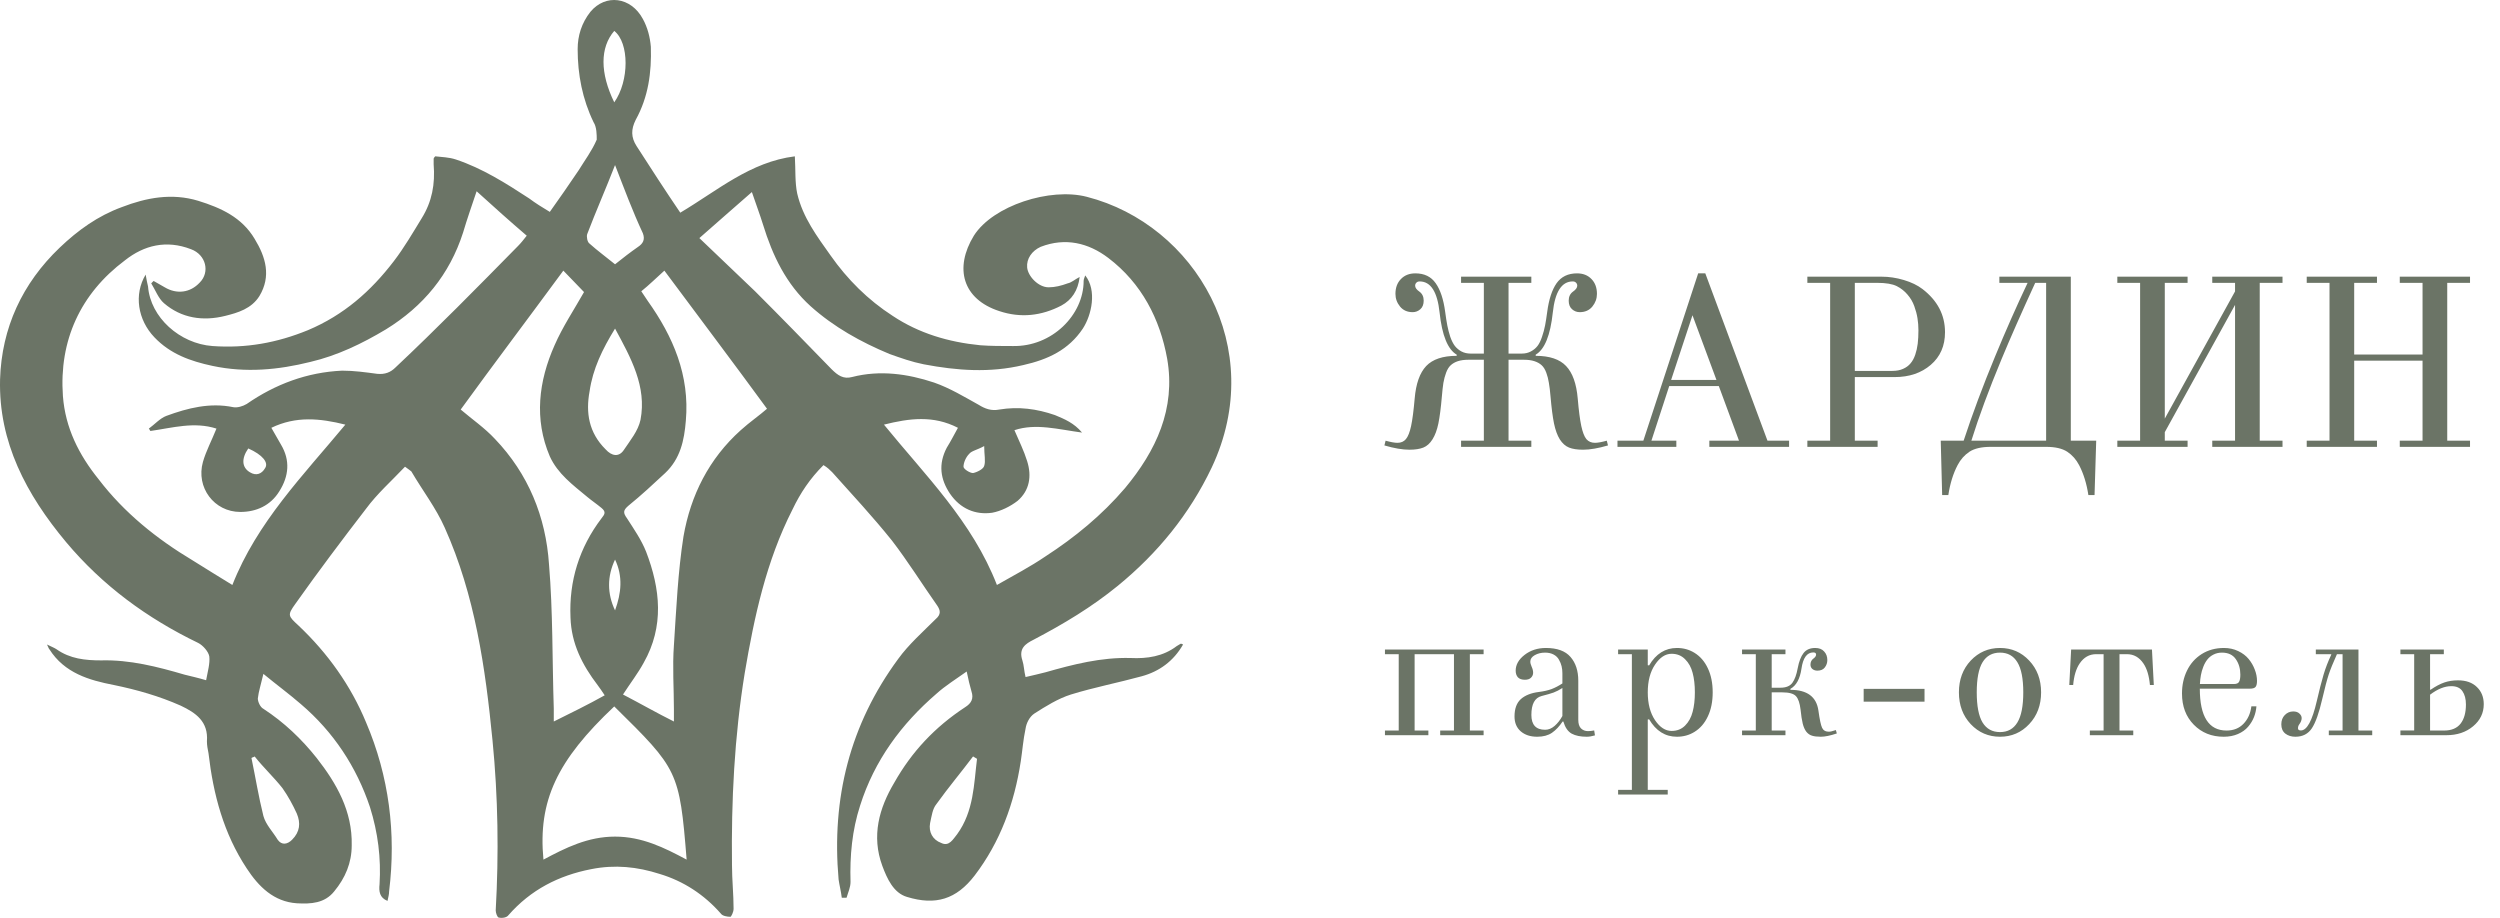
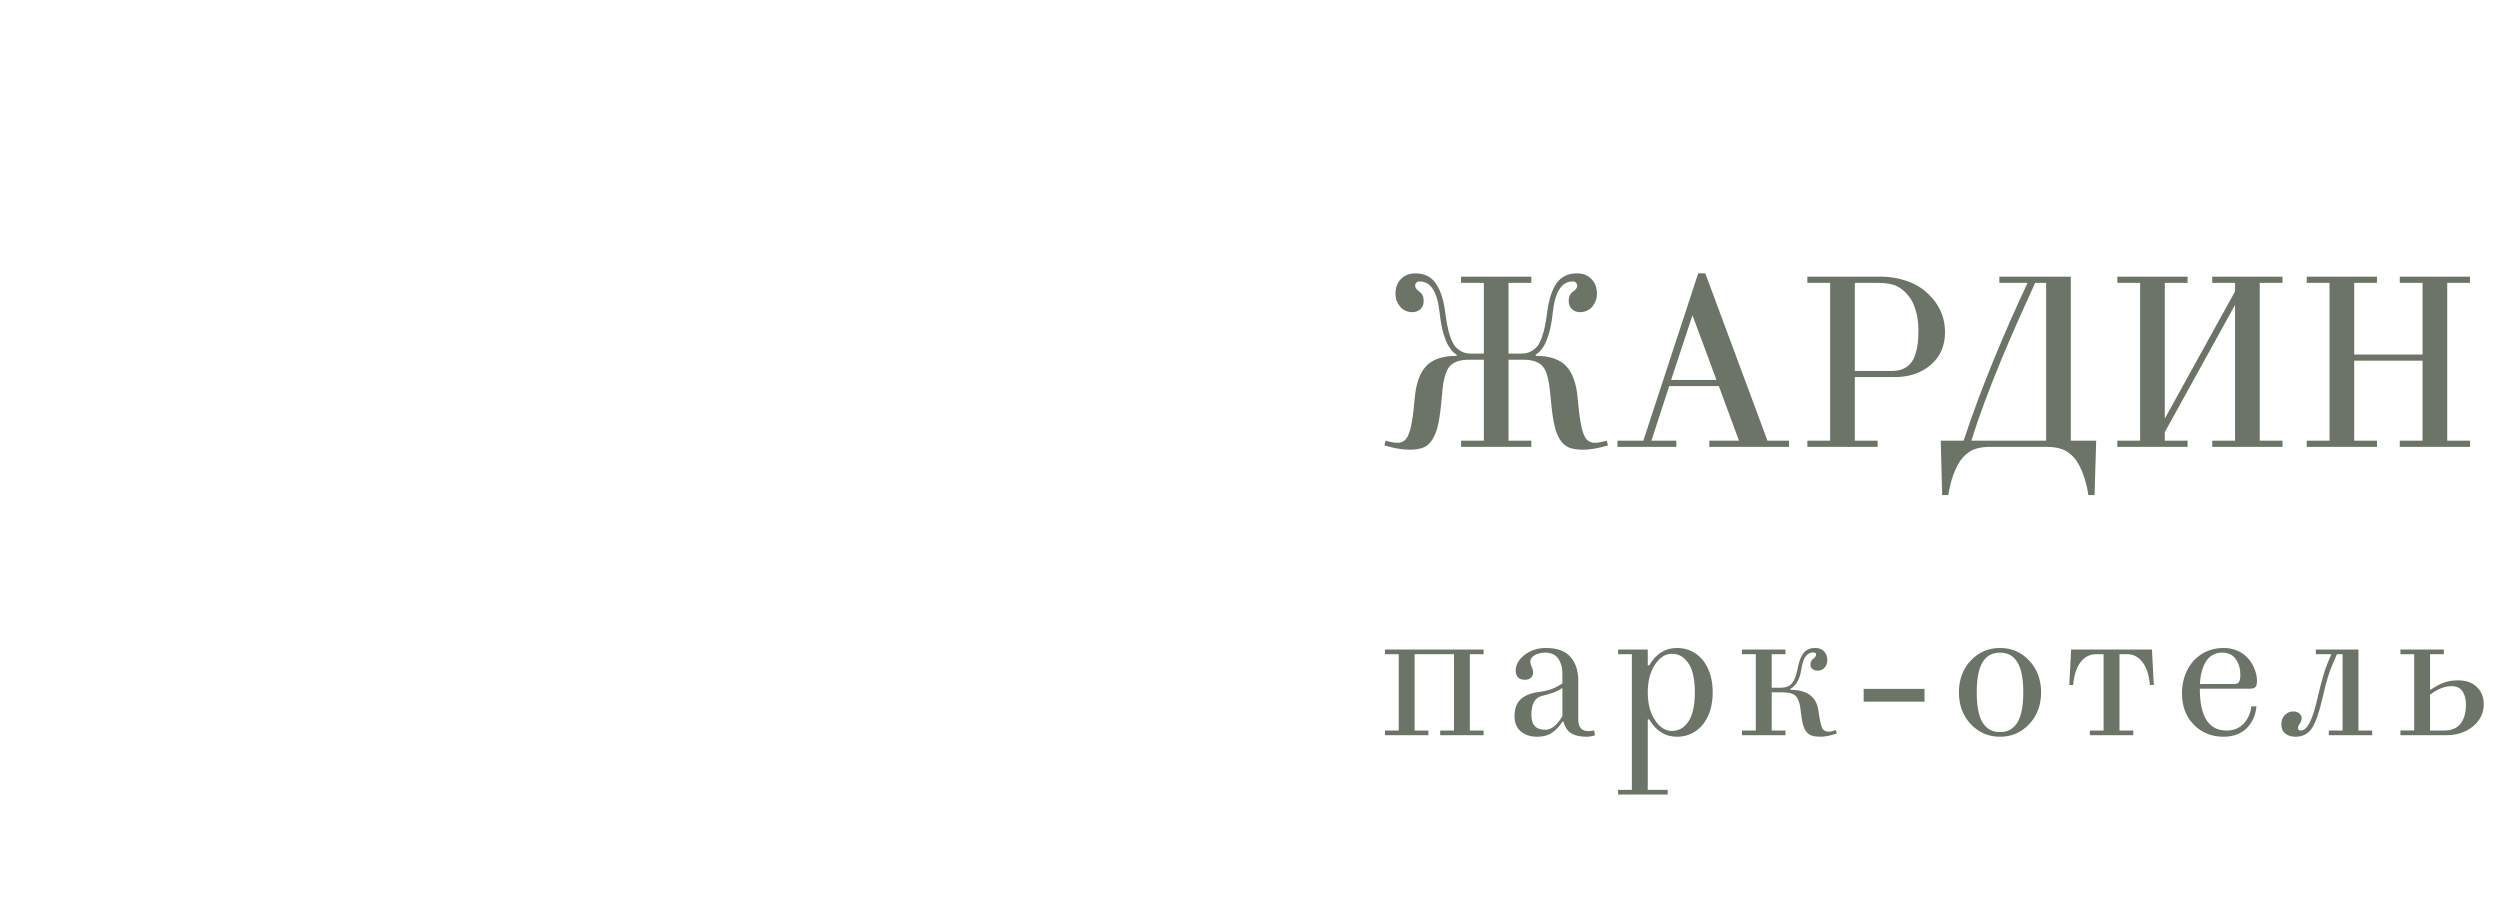
<svg xmlns="http://www.w3.org/2000/svg" width="207" height="76" viewBox="0 0 207 76" fill="none">
  <path d="M114.629 36.882L114.727 36.489C115.153 36.607 115.48 36.666 115.71 36.666C116.005 36.666 116.237 36.564 116.407 36.361C116.584 36.152 116.728 35.788 116.84 35.271C116.951 34.747 117.049 33.99 117.135 33.001C117.239 31.769 117.557 30.872 118.088 30.308C118.625 29.745 119.467 29.463 120.613 29.463V29.365C119.873 28.933 119.401 27.77 119.198 25.877C119.015 24.161 118.464 23.302 117.547 23.302C117.429 23.302 117.338 23.338 117.272 23.411C117.207 23.476 117.174 23.558 117.174 23.656C117.174 23.82 117.292 23.984 117.528 24.148C117.763 24.318 117.881 24.567 117.881 24.894C117.881 25.202 117.79 25.438 117.606 25.602C117.423 25.765 117.21 25.847 116.967 25.847C116.529 25.847 116.181 25.694 115.926 25.386C115.67 25.071 115.543 24.721 115.543 24.334C115.543 23.823 115.693 23.414 115.995 23.106C116.296 22.791 116.696 22.634 117.193 22.634C117.934 22.634 118.494 22.906 118.874 23.45C119.26 23.994 119.522 24.783 119.66 25.818C119.719 26.263 119.778 26.64 119.837 26.948C119.896 27.256 119.978 27.57 120.082 27.891C120.194 28.206 120.321 28.458 120.466 28.648C120.61 28.831 120.79 28.982 121.006 29.1C121.229 29.218 121.484 29.277 121.772 29.277H122.863V23.42H120.977V22.909H126.794V23.42H124.907V29.277H125.998C126.286 29.277 126.538 29.218 126.754 29.1C126.977 28.982 127.16 28.831 127.304 28.648C127.449 28.458 127.573 28.206 127.678 27.891C127.789 27.57 127.874 27.256 127.933 26.948C127.992 26.64 128.051 26.263 128.11 25.818C128.248 24.783 128.507 23.994 128.886 23.45C129.273 22.906 129.836 22.634 130.577 22.634C131.074 22.634 131.474 22.791 131.775 23.106C132.077 23.414 132.227 23.823 132.227 24.334C132.227 24.721 132.1 25.071 131.844 25.386C131.589 25.694 131.241 25.847 130.803 25.847C130.56 25.847 130.347 25.765 130.164 25.602C129.98 25.438 129.889 25.202 129.889 24.894C129.889 24.567 130.007 24.318 130.242 24.148C130.478 23.984 130.596 23.82 130.596 23.656C130.596 23.558 130.563 23.476 130.498 23.411C130.432 23.338 130.341 23.302 130.223 23.302C129.306 23.302 128.755 24.161 128.572 25.877C128.369 27.77 127.897 28.933 127.157 29.365V29.463C128.303 29.463 129.142 29.745 129.673 30.308C130.21 30.872 130.531 31.769 130.636 33.001C130.721 33.99 130.819 34.747 130.93 35.271C131.042 35.788 131.182 36.152 131.353 36.361C131.53 36.564 131.766 36.666 132.06 36.666C132.29 36.666 132.617 36.607 133.043 36.489L133.141 36.882C132.335 37.118 131.648 37.236 131.078 37.236C130.599 37.236 130.213 37.177 129.918 37.059C129.623 36.941 129.368 36.715 129.152 36.381C128.942 36.04 128.782 35.598 128.67 35.054C128.559 34.504 128.464 33.767 128.385 32.844C128.346 32.379 128.3 31.998 128.248 31.704C128.202 31.402 128.13 31.121 128.032 30.859C127.933 30.59 127.806 30.384 127.648 30.24C127.491 30.096 127.291 29.984 127.049 29.906C126.813 29.827 126.525 29.788 126.184 29.788H124.907V36.489H126.794V37H120.977V36.489H122.863V29.788H121.586C121.245 29.788 120.954 29.827 120.711 29.906C120.475 29.984 120.279 30.096 120.122 30.24C119.964 30.384 119.837 30.59 119.738 30.859C119.64 31.121 119.565 31.402 119.512 31.704C119.467 31.998 119.424 32.379 119.385 32.844C119.306 33.767 119.211 34.504 119.1 35.054C118.988 35.598 118.825 36.04 118.608 36.381C118.399 36.715 118.147 36.941 117.852 37.059C117.557 37.177 117.171 37.236 116.692 37.236C116.122 37.236 115.435 37.118 114.629 36.882ZM133.927 37V36.489H136.069L140.609 22.634H141.199L146.347 36.489H148.136V37H141.533V36.489H143.989L142.319 31.969H138.211L136.737 36.489H138.801V37H133.927ZM138.369 31.458H142.122L140.137 26.103L138.369 31.458ZM149.649 37V36.489H151.536V23.42H149.649V22.909H155.8C156.409 22.909 157.022 23.001 157.638 23.185C158.253 23.368 158.768 23.617 159.18 23.931C160.425 24.888 161.047 26.08 161.047 27.508C161.047 28.635 160.654 29.535 159.868 30.21C159.082 30.885 158.086 31.222 156.881 31.222H153.579V36.489H155.466V37H149.649ZM153.579 30.711H156.684C157.025 30.711 157.32 30.656 157.569 30.544C157.824 30.433 158.031 30.282 158.188 30.092C158.352 29.902 158.483 29.663 158.581 29.375C158.679 29.087 158.748 28.782 158.787 28.461C158.826 28.134 158.846 27.764 158.846 27.351C158.846 27.004 158.82 26.669 158.768 26.349C158.715 26.021 158.627 25.687 158.502 25.346C158.378 24.999 158.191 24.681 157.942 24.393C157.7 24.105 157.405 23.872 157.058 23.695C156.697 23.512 156.154 23.42 155.427 23.42H153.579V30.711ZM160.693 36.489H162.59C163.317 34.275 164.185 31.949 165.194 29.512C166.078 27.37 166.976 25.34 167.886 23.42H165.547V22.909H171.463V36.489H173.566L173.428 40.989H172.917C172.773 40.039 172.517 39.214 172.151 38.513C171.908 38.048 171.581 37.678 171.168 37.403C170.755 37.134 170.172 37 169.419 37H164.82C164.067 37 163.484 37.134 163.071 37.403C162.659 37.678 162.331 38.048 162.089 38.513C161.722 39.214 161.466 40.039 161.322 40.989H160.811L160.693 36.489ZM163.229 36.489H169.419V23.42H168.515C167.369 25.916 166.438 28.026 165.724 29.748C164.683 32.251 163.851 34.498 163.229 36.489ZM175.315 37V36.489H177.201V23.42H175.315V22.909H181.132V23.42H179.245V34.661L185.062 24.128V23.42H183.175V22.909H188.992V23.42H187.106V36.489H188.992V37H183.175V36.489H185.062V25.248L179.245 35.782V36.489H181.132V37H175.315ZM190.997 37V36.489H192.884V23.42H190.997V22.909H196.814V23.42H194.927V29.355H200.587V23.42H198.701V22.909H204.518V23.42H202.631V36.489H204.518V37H198.701V36.489H200.587V29.866H194.927V36.489H196.814V37H190.997Z" fill="#6B7466" />
-   <path d="M33.535 38.643C32.415 39.826 31.229 40.877 30.307 42.126C28.331 44.69 26.355 47.319 24.445 50.014C23.786 50.934 23.852 50.999 24.708 51.788C27.145 54.089 29.056 56.783 30.307 59.807C32.218 64.276 32.81 69.008 32.218 73.806C32.218 74.069 32.152 74.266 32.086 74.595C31.427 74.332 31.361 73.806 31.427 73.215C31.559 71.046 31.295 68.943 30.637 66.839C29.517 63.487 27.606 60.595 24.906 58.295C23.918 57.441 22.929 56.718 21.809 55.797C21.612 56.652 21.414 57.243 21.348 57.835C21.348 58.098 21.546 58.558 21.809 58.689C23.522 59.807 24.971 61.187 26.223 62.764C27.87 64.868 29.187 67.168 29.122 69.994C29.122 71.44 28.595 72.689 27.672 73.806C26.882 74.792 25.762 74.858 24.576 74.792C22.666 74.661 21.414 73.412 20.426 71.9C18.516 69.008 17.66 65.788 17.264 62.37C17.198 62.041 17.133 61.713 17.133 61.384C17.264 59.741 16.21 59.018 14.959 58.426C13.18 57.638 11.336 57.112 9.425 56.718C7.383 56.323 5.341 55.732 4.09 53.76C4.024 53.694 4.024 53.628 3.892 53.365C4.287 53.563 4.485 53.628 4.682 53.76C5.802 54.549 7.054 54.68 8.371 54.68C10.743 54.614 13.048 55.206 15.288 55.863C15.815 55.995 16.408 56.126 17.067 56.323C17.198 55.6 17.396 54.943 17.33 54.351C17.264 53.957 16.803 53.431 16.408 53.234C12.192 51.197 8.503 48.502 5.473 44.887C2.179 40.943 -0.126 36.605 0.005 31.413C0.137 27.141 1.85 23.46 4.946 20.502C6.461 19.056 8.108 17.873 10.084 17.15C12.126 16.362 14.234 15.967 16.408 16.625C18.318 17.216 20.031 18.005 21.085 19.779C22.007 21.291 22.468 22.869 21.48 24.512C20.821 25.563 19.702 25.892 18.648 26.155C16.803 26.615 15.024 26.352 13.575 25.103C13.114 24.709 12.851 23.986 12.521 23.46C12.587 23.394 12.653 23.329 12.719 23.263C13.048 23.46 13.312 23.591 13.641 23.789C14.629 24.38 15.749 24.249 16.54 23.394C17.396 22.54 17.067 21.094 15.815 20.634C13.773 19.845 11.928 20.305 10.348 21.554C6.659 24.314 4.88 28.192 5.209 32.793C5.407 35.422 6.527 37.657 8.174 39.694C10.282 42.455 12.982 44.624 15.947 46.398C17.001 47.056 18.055 47.713 19.24 48.436C21.282 43.244 25.103 39.366 28.595 35.159C26.486 34.633 24.51 34.436 22.468 35.422C22.732 35.882 22.995 36.342 23.259 36.803C24.049 38.117 23.918 39.431 23.127 40.68C22.402 41.863 21.217 42.389 19.899 42.389C17.725 42.389 16.21 40.352 16.803 38.248C17.067 37.328 17.528 36.474 17.923 35.488C16.078 34.896 14.3 35.422 12.456 35.685C12.39 35.619 12.39 35.554 12.324 35.488C12.785 35.159 13.246 34.633 13.773 34.436C15.552 33.779 17.396 33.319 19.306 33.713C19.636 33.779 20.097 33.648 20.426 33.45C22.798 31.807 25.433 30.821 28.331 30.69C29.319 30.69 30.241 30.821 31.229 30.953C31.888 31.018 32.349 30.821 32.745 30.427C36.17 27.206 39.529 23.789 42.889 20.371C43.153 20.108 43.35 19.845 43.614 19.516C42.23 18.333 40.913 17.15 39.464 15.836C39.068 17.019 38.673 18.136 38.344 19.253C37.224 22.737 35.05 25.366 31.954 27.272C29.978 28.455 27.936 29.441 25.696 29.967C23.061 30.624 20.36 30.887 17.594 30.296C15.749 29.901 14.102 29.31 12.785 27.929C11.402 26.483 11.072 24.38 12.06 22.737C12.126 23.131 12.192 23.46 12.258 23.723C12.456 26.286 14.893 28.455 17.594 28.652C20.36 28.85 22.929 28.39 25.498 27.338C28.463 26.089 30.702 24.117 32.613 21.62C33.469 20.502 34.194 19.253 34.918 18.07C35.775 16.69 36.038 15.244 35.906 13.601C35.906 13.47 35.906 13.272 35.906 13.141C35.906 13.141 35.906 13.075 36.038 12.944C36.565 13.009 37.158 13.009 37.751 13.207C39.925 13.93 41.901 15.178 43.811 16.427C44.338 16.822 44.865 17.15 45.524 17.545C46.315 16.427 47.105 15.31 47.895 14.127C48.422 13.272 49.015 12.484 49.41 11.564C49.41 11.169 49.41 10.512 49.147 10.118C48.225 8.212 47.83 6.174 47.83 4.071C47.83 2.953 48.159 1.902 48.883 0.982C50.135 -0.53 52.243 -0.267 53.231 1.573C53.626 2.296 53.824 3.085 53.89 3.874C53.956 5.977 53.692 8.014 52.638 9.92C52.243 10.709 52.243 11.366 52.704 12.089C53.89 13.93 55.076 15.77 56.327 17.61C59.423 15.77 62.124 13.404 65.813 12.944C65.879 14.061 65.813 15.113 66.011 16.033C66.472 18.005 67.657 19.582 68.777 21.16C70.161 23.131 71.873 24.84 73.915 26.155C76.089 27.601 78.527 28.324 81.162 28.587C82.018 28.652 82.94 28.652 83.862 28.652C87.09 28.718 89.725 26.089 89.725 23.263C89.725 23.131 89.791 23 89.857 22.803C90.845 24.052 90.384 26.089 89.659 27.206C88.474 28.981 86.761 29.77 84.719 30.23C81.952 30.887 79.251 30.69 76.485 30.164C75.496 29.967 74.574 29.638 73.652 29.31C71.281 28.324 69.041 27.075 67.13 25.366C65.088 23.526 63.969 21.16 63.178 18.596C62.915 17.742 62.585 16.887 62.256 15.902C60.807 17.15 59.423 18.399 57.908 19.714C59.489 21.225 61.004 22.671 62.519 24.117C64.627 26.221 66.735 28.39 68.843 30.558C69.37 31.084 69.831 31.413 70.556 31.216C72.862 30.624 75.167 30.953 77.341 31.676C78.658 32.136 79.844 32.859 81.03 33.516C81.557 33.845 82.084 34.042 82.743 33.91C84.323 33.648 85.839 33.845 87.354 34.371C88.144 34.699 88.935 35.028 89.593 35.817C87.617 35.554 85.773 35.028 83.994 35.619C84.389 36.54 84.785 37.328 85.048 38.183C85.443 39.431 85.246 40.615 84.258 41.469C83.665 41.929 82.874 42.324 82.15 42.455C80.766 42.652 79.515 42.126 78.658 40.877C77.868 39.694 77.67 38.446 78.395 37.065C78.724 36.54 78.988 36.014 79.317 35.422C77.275 34.371 75.299 34.633 73.191 35.159C76.616 39.366 80.503 43.178 82.545 48.436C83.928 47.647 85.312 46.924 86.563 46.07C89.001 44.492 91.24 42.652 93.151 40.417C95.72 37.328 97.367 33.845 96.642 29.704C96.049 26.418 94.534 23.46 91.767 21.357C90.12 20.108 88.21 19.648 86.168 20.437C85.443 20.765 84.982 21.422 85.048 22.145C85.114 22.869 85.97 23.789 86.827 23.789C87.354 23.789 87.881 23.657 88.408 23.46C88.737 23.394 89.001 23.131 89.396 22.934C89.264 24.052 88.737 24.84 87.881 25.3C86.234 26.155 84.521 26.352 82.743 25.76C79.712 24.774 78.988 22.211 80.635 19.516C82.216 17.019 86.958 15.507 89.989 16.296C98.947 18.596 105.008 28.784 100.331 38.709C98.486 42.586 95.851 45.807 92.558 48.502C90.384 50.276 88.078 51.657 85.575 52.971C84.916 53.3 84.323 53.694 84.653 54.68C84.785 55.074 84.785 55.535 84.916 56.06C85.509 55.929 86.036 55.797 86.563 55.666C88.869 55.009 91.174 54.417 93.612 54.483C94.995 54.549 96.312 54.351 97.432 53.497C97.564 53.431 97.63 53.365 97.762 53.3C97.828 53.3 97.828 53.3 97.959 53.365C97.169 54.746 95.983 55.6 94.534 55.995C92.624 56.52 90.582 56.915 88.671 57.506C87.617 57.835 86.563 58.492 85.641 59.084C85.246 59.347 84.982 59.872 84.916 60.333C84.719 61.253 84.653 62.173 84.521 63.027C83.994 66.511 82.808 69.731 80.701 72.492C79.185 74.464 77.473 74.99 75.101 74.266C73.981 73.938 73.454 72.755 73.059 71.703C72.137 69.206 72.796 66.905 74.047 64.802C75.496 62.239 77.407 60.201 79.91 58.558C80.437 58.229 80.635 57.835 80.437 57.243C80.305 56.783 80.174 56.258 80.042 55.6C79.12 56.258 78.263 56.783 77.538 57.441C74.64 59.938 72.4 62.962 71.215 66.708C70.556 68.746 70.358 70.849 70.424 73.018C70.424 73.478 70.227 73.872 70.095 74.332C69.963 74.332 69.831 74.332 69.7 74.332C69.634 73.806 69.502 73.281 69.436 72.82C68.843 66.116 70.358 60.004 74.377 54.549C75.233 53.365 76.419 52.314 77.473 51.262C77.934 50.868 77.868 50.539 77.604 50.145C76.353 48.37 75.167 46.464 73.85 44.755C72.269 42.784 70.556 40.943 68.909 39.103C68.712 38.906 68.514 38.709 68.184 38.511C67.065 39.629 66.274 40.812 65.615 42.192C63.442 46.464 62.453 51.065 61.663 55.732C60.807 60.99 60.543 66.314 60.609 71.637C60.609 72.82 60.741 74.069 60.741 75.252C60.741 75.515 60.543 75.91 60.477 75.91C60.214 75.91 59.819 75.844 59.687 75.647C58.303 74.069 56.591 72.952 54.614 72.36C52.77 71.769 50.926 71.572 48.949 71.966C46.249 72.492 43.943 73.675 42.099 75.778C41.967 75.975 41.572 76.041 41.308 75.975C41.176 75.975 41.045 75.581 41.045 75.384C41.308 70.717 41.242 65.985 40.781 61.318C40.188 55.272 39.332 49.291 36.829 43.704C36.104 42.061 34.984 40.615 34.062 39.037C33.996 38.971 33.798 38.84 33.535 38.643ZM55.8 59.741C55.8 59.347 55.8 59.084 55.8 58.755C55.8 56.98 55.669 55.206 55.8 53.431C55.998 50.408 56.13 47.384 56.591 44.427C57.184 41.009 58.699 37.986 61.334 35.619C62.058 34.962 62.915 34.371 63.508 33.845C60.675 29.967 57.842 26.221 55.01 22.408C54.351 23 53.758 23.591 53.099 24.117C53.363 24.512 53.495 24.709 53.626 24.906C55.734 27.864 57.118 31.084 56.788 34.831C56.657 36.474 56.327 37.986 55.076 39.169C54.087 40.089 53.099 41.009 52.045 41.863C51.584 42.258 51.584 42.455 51.914 42.915C52.507 43.835 53.099 44.69 53.495 45.675C54.68 48.765 55.01 51.854 53.297 54.877C52.836 55.732 52.177 56.586 51.584 57.506C53.099 58.295 54.351 59.018 55.8 59.741ZM50.069 57.572C49.806 57.178 49.674 56.98 49.476 56.718C48.225 55.074 47.303 53.3 47.237 51.131C47.105 48.107 47.961 45.347 49.806 42.915C50.069 42.586 50.201 42.389 49.806 42.061C49.41 41.732 49.015 41.469 48.62 41.14C47.434 40.154 46.183 39.234 45.524 37.788C44.206 34.699 44.602 31.544 45.919 28.587C46.578 27.075 47.5 25.695 48.357 24.183C47.83 23.657 47.237 23 46.644 22.408C43.745 26.352 40.913 30.098 38.146 33.91C39.068 34.699 40.122 35.422 40.979 36.342C43.745 39.234 45.195 42.784 45.458 46.727C45.788 50.671 45.722 54.68 45.853 58.689C45.853 59.018 45.853 59.347 45.853 59.741C46.644 59.347 47.303 59.018 47.961 58.689C48.752 58.295 49.345 57.966 50.069 57.572ZM50.86 58.492C46.117 62.962 44.536 66.314 44.997 71.177C46.842 70.191 48.686 69.271 50.926 69.271C53.165 69.271 55.01 70.191 56.854 71.177C56.261 63.816 56.13 63.684 50.86 58.492ZM50.926 27.206C49.872 28.915 49.081 30.558 48.818 32.399C48.488 34.173 48.752 35.817 50.135 37.197C50.662 37.788 51.255 37.854 51.65 37.263C52.177 36.474 52.836 35.685 53.034 34.765C53.561 32.004 52.243 29.638 50.926 27.206ZM50.926 13.667C50.135 15.704 49.345 17.479 48.62 19.385C48.554 19.582 48.62 20.042 48.818 20.174C49.476 20.765 50.201 21.291 50.926 21.883C51.584 21.357 52.177 20.897 52.836 20.437C53.231 20.174 53.429 19.845 53.231 19.319C52.375 17.479 51.716 15.704 50.926 13.667ZM21.085 62.633C21.019 62.699 20.887 62.699 20.821 62.764C21.151 64.342 21.414 65.985 21.809 67.562C22.007 68.285 22.6 68.877 22.995 69.534C23.325 69.994 23.786 69.928 24.181 69.534C24.84 68.877 24.906 68.154 24.576 67.365C24.247 66.642 23.852 65.919 23.39 65.262C22.666 64.342 21.809 63.553 21.085 62.633ZM80.898 62.83C80.766 62.764 80.701 62.699 80.569 62.633C79.581 63.947 78.527 65.196 77.538 66.576C77.209 66.971 77.143 67.562 77.011 68.154C76.88 68.877 77.209 69.534 77.934 69.797C78.593 70.126 78.922 69.469 79.251 69.074C80.635 67.168 80.635 64.933 80.898 62.83ZM50.86 8.474C52.111 6.7 52.111 3.545 50.86 2.559C49.674 3.939 49.674 6.043 50.86 8.474ZM50.926 50.539C51.453 49.093 51.584 47.713 50.926 46.333C50.267 47.713 50.267 49.159 50.926 50.539ZM81.491 36.934C80.898 37.263 80.437 37.328 80.239 37.591C79.976 37.854 79.778 38.314 79.778 38.643C79.778 38.84 80.305 39.169 80.569 39.169C80.898 39.103 81.425 38.84 81.491 38.577C81.623 38.183 81.491 37.657 81.491 36.934ZM20.558 37.131C19.965 37.986 20.031 38.709 20.69 39.103C21.217 39.431 21.678 39.234 21.941 38.774C22.271 38.314 21.744 37.657 20.558 37.131Z" fill="#6B7466" />
  <path d="M114.674 60.874V60.489H115.814V54.166H114.674V53.78H122.843V54.166H121.704V60.489H122.843V60.874H119.248V60.489H120.388V54.166H117.13V60.489H118.269V60.874H114.674ZM125.402 59.325C125.402 58.683 125.576 58.205 125.923 57.889C126.277 57.573 126.774 57.375 127.416 57.295C127.833 57.242 128.186 57.161 128.475 57.054C128.764 56.942 129.061 56.787 129.366 56.589V55.738C129.366 55.54 129.345 55.35 129.302 55.169C129.259 54.987 129.187 54.807 129.085 54.631C128.989 54.449 128.842 54.305 128.644 54.198C128.446 54.091 128.208 54.037 127.93 54.037C127.609 54.037 127.325 54.107 127.079 54.246C126.833 54.385 126.71 54.564 126.71 54.783C126.71 54.896 126.747 55.038 126.822 55.209C126.902 55.38 126.943 55.546 126.943 55.706C126.943 55.861 126.884 55.998 126.766 56.115C126.654 56.228 126.485 56.284 126.26 56.284C126.004 56.284 125.811 56.217 125.683 56.083C125.56 55.944 125.498 55.76 125.498 55.53C125.498 55.043 125.742 54.61 126.228 54.23C126.721 53.845 127.312 53.652 128.002 53.652C128.933 53.652 129.612 53.901 130.04 54.398C130.468 54.89 130.682 55.546 130.682 56.364V59.598C130.682 59.925 130.757 60.163 130.907 60.312C131.062 60.462 131.254 60.537 131.484 60.537C131.645 60.537 131.816 60.518 131.998 60.481L132.062 60.89C131.805 60.965 131.578 61.002 131.38 61.002C130.867 61.002 130.452 60.917 130.136 60.746C129.821 60.569 129.591 60.235 129.446 59.743H129.382C129.12 60.138 128.828 60.449 128.507 60.673C128.186 60.893 127.777 61.002 127.28 61.002C126.718 61.002 126.263 60.853 125.915 60.553C125.573 60.254 125.402 59.844 125.402 59.325ZM126.798 59.197C126.798 60.015 127.178 60.425 127.938 60.425C128.216 60.425 128.478 60.318 128.724 60.104C128.97 59.89 129.184 59.617 129.366 59.285V56.966C129.109 57.132 128.866 57.258 128.636 57.343C128.411 57.423 128.079 57.52 127.641 57.632C127.079 57.777 126.798 58.298 126.798 59.197ZM133.979 65.4H135.119V54.166H133.979V53.78H136.435V55.08L136.547 55.096C137.114 54.133 137.882 53.652 138.85 53.652C139.385 53.652 139.869 53.786 140.302 54.053C140.779 54.347 141.148 54.775 141.41 55.337C141.677 55.899 141.811 56.562 141.811 57.327C141.811 58.092 141.677 58.756 141.41 59.317C141.148 59.879 140.779 60.307 140.302 60.601C139.869 60.869 139.385 61.002 138.85 61.002C137.882 61.002 137.114 60.521 136.547 59.558L136.435 59.574V65.4H138.088V65.785H133.979V65.4ZM137.036 55.032C136.635 55.626 136.435 56.391 136.435 57.327C136.435 58.263 136.635 59.031 137.036 59.63C137.438 60.224 137.895 60.521 138.409 60.521C138.858 60.521 139.23 60.374 139.524 60.08C139.824 59.78 140.032 59.4 140.15 58.94C140.273 58.48 140.335 57.942 140.335 57.327C140.335 56.712 140.273 56.174 140.15 55.714C140.032 55.254 139.824 54.877 139.524 54.583C139.23 54.283 138.858 54.133 138.409 54.133C137.895 54.133 137.438 54.433 137.036 55.032ZM144.241 60.874V60.489H145.381V54.166H144.241V53.78H147.836V54.166H146.697V56.942H147.427C147.882 56.942 148.208 56.808 148.406 56.541C148.604 56.268 148.751 55.867 148.848 55.337C148.955 54.77 149.118 54.347 149.337 54.069C149.556 53.791 149.877 53.652 150.3 53.652C150.621 53.652 150.867 53.748 151.038 53.941C151.215 54.128 151.303 54.366 151.303 54.655C151.303 54.88 151.234 55.083 151.094 55.265C150.961 55.441 150.755 55.53 150.477 55.53C150.321 55.53 150.188 55.487 150.075 55.401C149.963 55.31 149.907 55.187 149.907 55.032C149.907 54.813 149.992 54.642 150.164 54.519C150.303 54.417 150.372 54.31 150.372 54.198C150.372 54.08 150.295 54.021 150.14 54.021C149.615 54.021 149.289 54.471 149.161 55.369C149.037 56.209 148.733 56.766 148.246 57.038V57.119C149.631 57.119 150.404 57.691 150.565 58.836C150.666 59.574 150.768 60.05 150.87 60.264C150.971 60.478 151.159 60.585 151.431 60.585C151.554 60.585 151.747 60.54 152.009 60.449L152.089 60.73C151.544 60.911 151.102 61.002 150.765 61.002C150.46 61.002 150.217 60.973 150.035 60.914C149.853 60.861 149.695 60.751 149.562 60.585C149.433 60.414 149.334 60.189 149.265 59.911C149.195 59.627 149.136 59.245 149.088 58.764C149.024 58.218 148.896 57.843 148.703 57.64C148.511 57.431 148.133 57.327 147.572 57.327H146.697V60.489H147.836V60.874H144.241ZM154.311 58.097V57.038H159.351V58.097H154.311ZM163.177 59.959C162.525 59.264 162.198 58.386 162.198 57.327C162.198 56.268 162.525 55.391 163.177 54.695C163.835 54 164.643 53.652 165.601 53.652C166.558 53.652 167.364 54 168.016 54.695C168.674 55.391 169.003 56.268 169.003 57.327C169.003 58.386 168.674 59.264 168.016 59.959C167.364 60.655 166.558 61.002 165.601 61.002C164.643 61.002 163.835 60.655 163.177 59.959ZM164.156 54.832C163.835 55.361 163.675 56.193 163.675 57.327C163.675 58.461 163.835 59.293 164.156 59.823C164.483 60.352 164.964 60.617 165.601 60.617C166.237 60.617 166.716 60.352 167.037 59.823C167.364 59.293 167.527 58.461 167.527 57.327C167.527 56.193 167.364 55.361 167.037 54.832C166.716 54.302 166.237 54.037 165.601 54.037C164.964 54.037 164.483 54.302 164.156 54.832ZM171.337 56.717L171.49 53.78H178.182L178.335 56.717H178.014C177.944 55.952 177.765 55.358 177.476 54.936C177.128 54.422 176.674 54.166 176.112 54.166H175.494V60.489H176.634V60.874H173.039V60.489H174.178V54.166H173.56C172.998 54.166 172.544 54.422 172.196 54.936C171.902 55.369 171.723 55.963 171.658 56.717H171.337ZM180.669 57.423C180.669 56.723 180.808 56.089 181.086 55.522C181.364 54.949 181.768 54.495 182.298 54.157C182.833 53.821 183.448 53.652 184.144 53.652C184.572 53.652 184.965 53.738 185.323 53.909C185.682 54.08 185.97 54.299 186.19 54.567C186.409 54.834 186.578 55.126 186.695 55.441C186.818 55.757 186.88 56.07 186.88 56.38C186.88 56.61 186.84 56.776 186.76 56.878C186.679 56.974 186.521 57.022 186.286 57.022H182.145C182.145 59.333 182.884 60.489 184.36 60.489C184.938 60.489 185.406 60.302 185.764 59.927C186.123 59.553 186.34 59.071 186.414 58.483H186.832C186.81 58.788 186.743 59.085 186.631 59.373C186.519 59.657 186.356 59.925 186.142 60.176C185.933 60.422 185.652 60.623 185.299 60.778C184.951 60.928 184.558 61.002 184.119 61.002C183.124 61.002 182.301 60.671 181.648 60.007C180.995 59.344 180.669 58.483 180.669 57.423ZM182.153 56.637H184.962C185.187 56.637 185.331 56.576 185.395 56.453C185.465 56.33 185.5 56.132 185.5 55.859C185.5 55.361 185.374 54.933 185.123 54.575C184.876 54.216 184.494 54.037 183.975 54.037C183.718 54.037 183.486 54.091 183.277 54.198C183.074 54.299 182.905 54.436 182.771 54.607C182.638 54.773 182.525 54.973 182.434 55.209C182.343 55.439 182.276 55.672 182.234 55.907C182.191 56.137 182.164 56.38 182.153 56.637ZM188.893 59.975C188.893 59.66 188.989 59.403 189.182 59.205C189.375 59.007 189.607 58.908 189.88 58.908C190.105 58.908 190.276 58.967 190.394 59.085C190.517 59.197 190.578 59.323 190.578 59.462C190.578 59.627 190.509 59.804 190.37 59.991C190.305 60.082 190.273 60.187 190.273 60.304C190.273 60.422 190.354 60.481 190.514 60.481C191.017 60.481 191.456 59.67 191.83 58.049C192.039 57.145 192.226 56.415 192.392 55.859C192.558 55.302 192.769 54.754 193.026 54.214V54.166H191.75V53.78H195.281V60.489H196.42V60.874H192.825V60.489H193.965V54.166H193.499C193.184 54.866 192.956 55.428 192.817 55.851C192.678 56.268 192.499 56.947 192.279 57.889C192.017 59.028 191.731 59.834 191.421 60.304C191.111 60.77 190.656 61.002 190.057 61.002C189.73 61.002 189.455 60.917 189.23 60.746C189.005 60.569 188.893 60.312 188.893 59.975ZM198.754 60.874V60.481H199.894V54.166H198.754V53.78H202.349V54.166H201.21V57.094L201.242 57.119C201.664 56.83 202.047 56.626 202.389 56.509C202.732 56.391 203.109 56.332 203.521 56.332C204.19 56.332 204.711 56.517 205.086 56.886C205.465 57.25 205.655 57.723 205.655 58.306C205.655 59.034 205.361 59.644 204.773 60.136C204.184 60.628 203.449 60.874 202.566 60.874H198.754ZM201.21 60.489H202.373C202.978 60.489 203.43 60.302 203.729 59.927C204.029 59.547 204.179 59.015 204.179 58.33C204.179 57.876 204.083 57.509 203.89 57.231C203.703 56.953 203.395 56.814 202.967 56.814C202.416 56.814 201.83 57.049 201.21 57.52V60.489Z" fill="#6B7466" />
</svg>